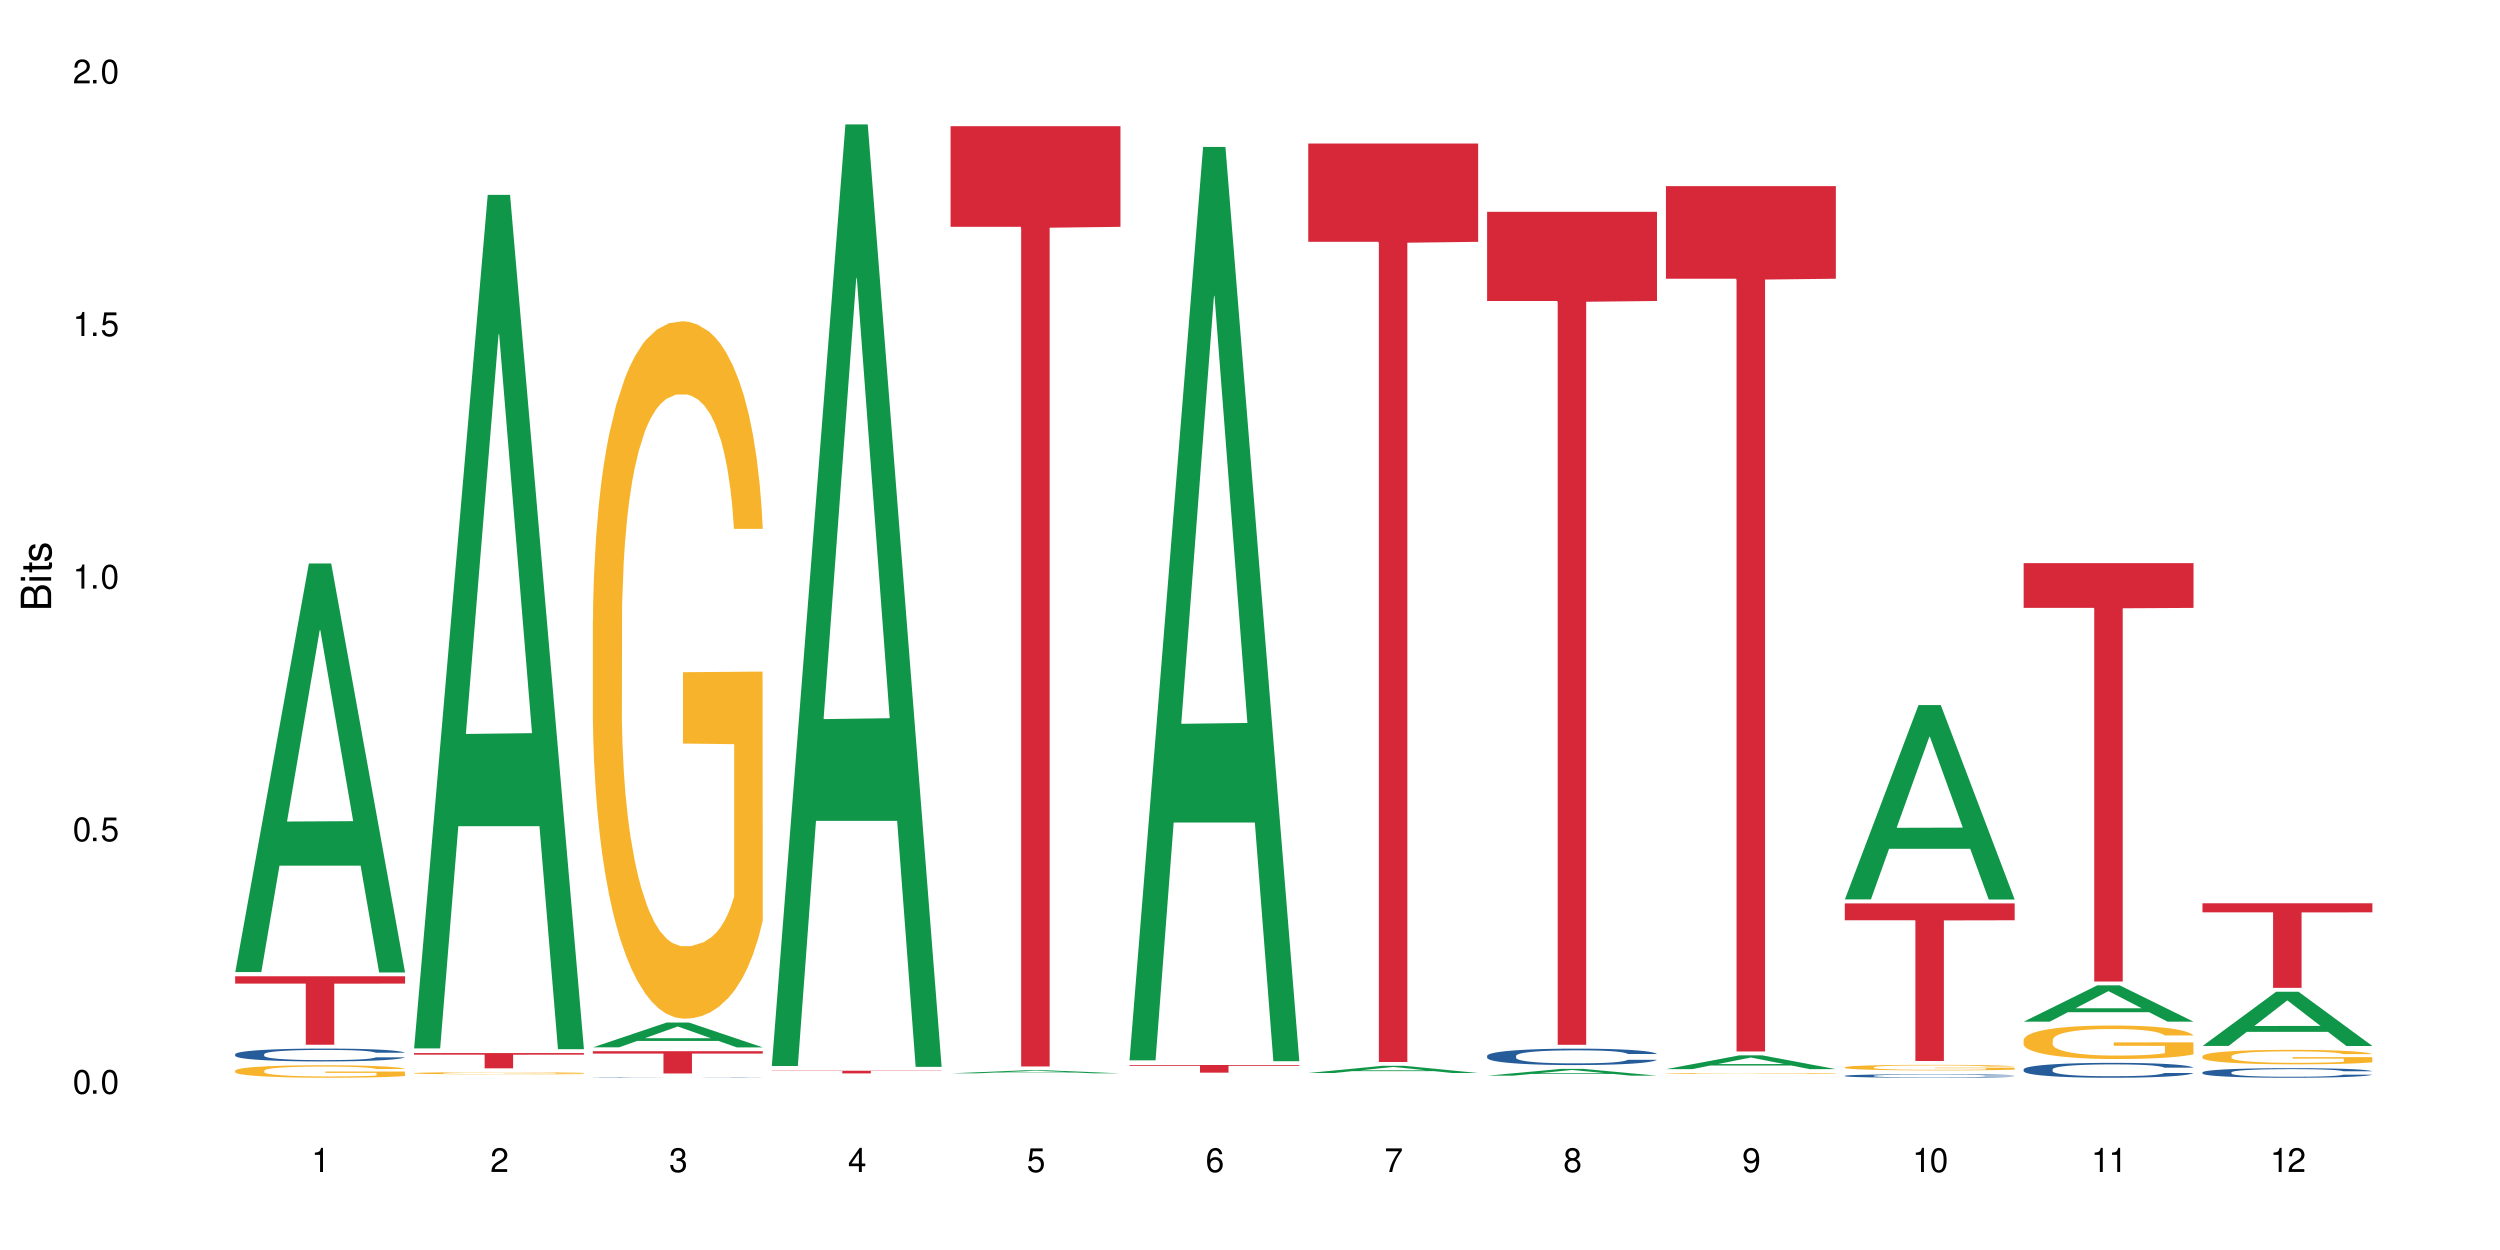
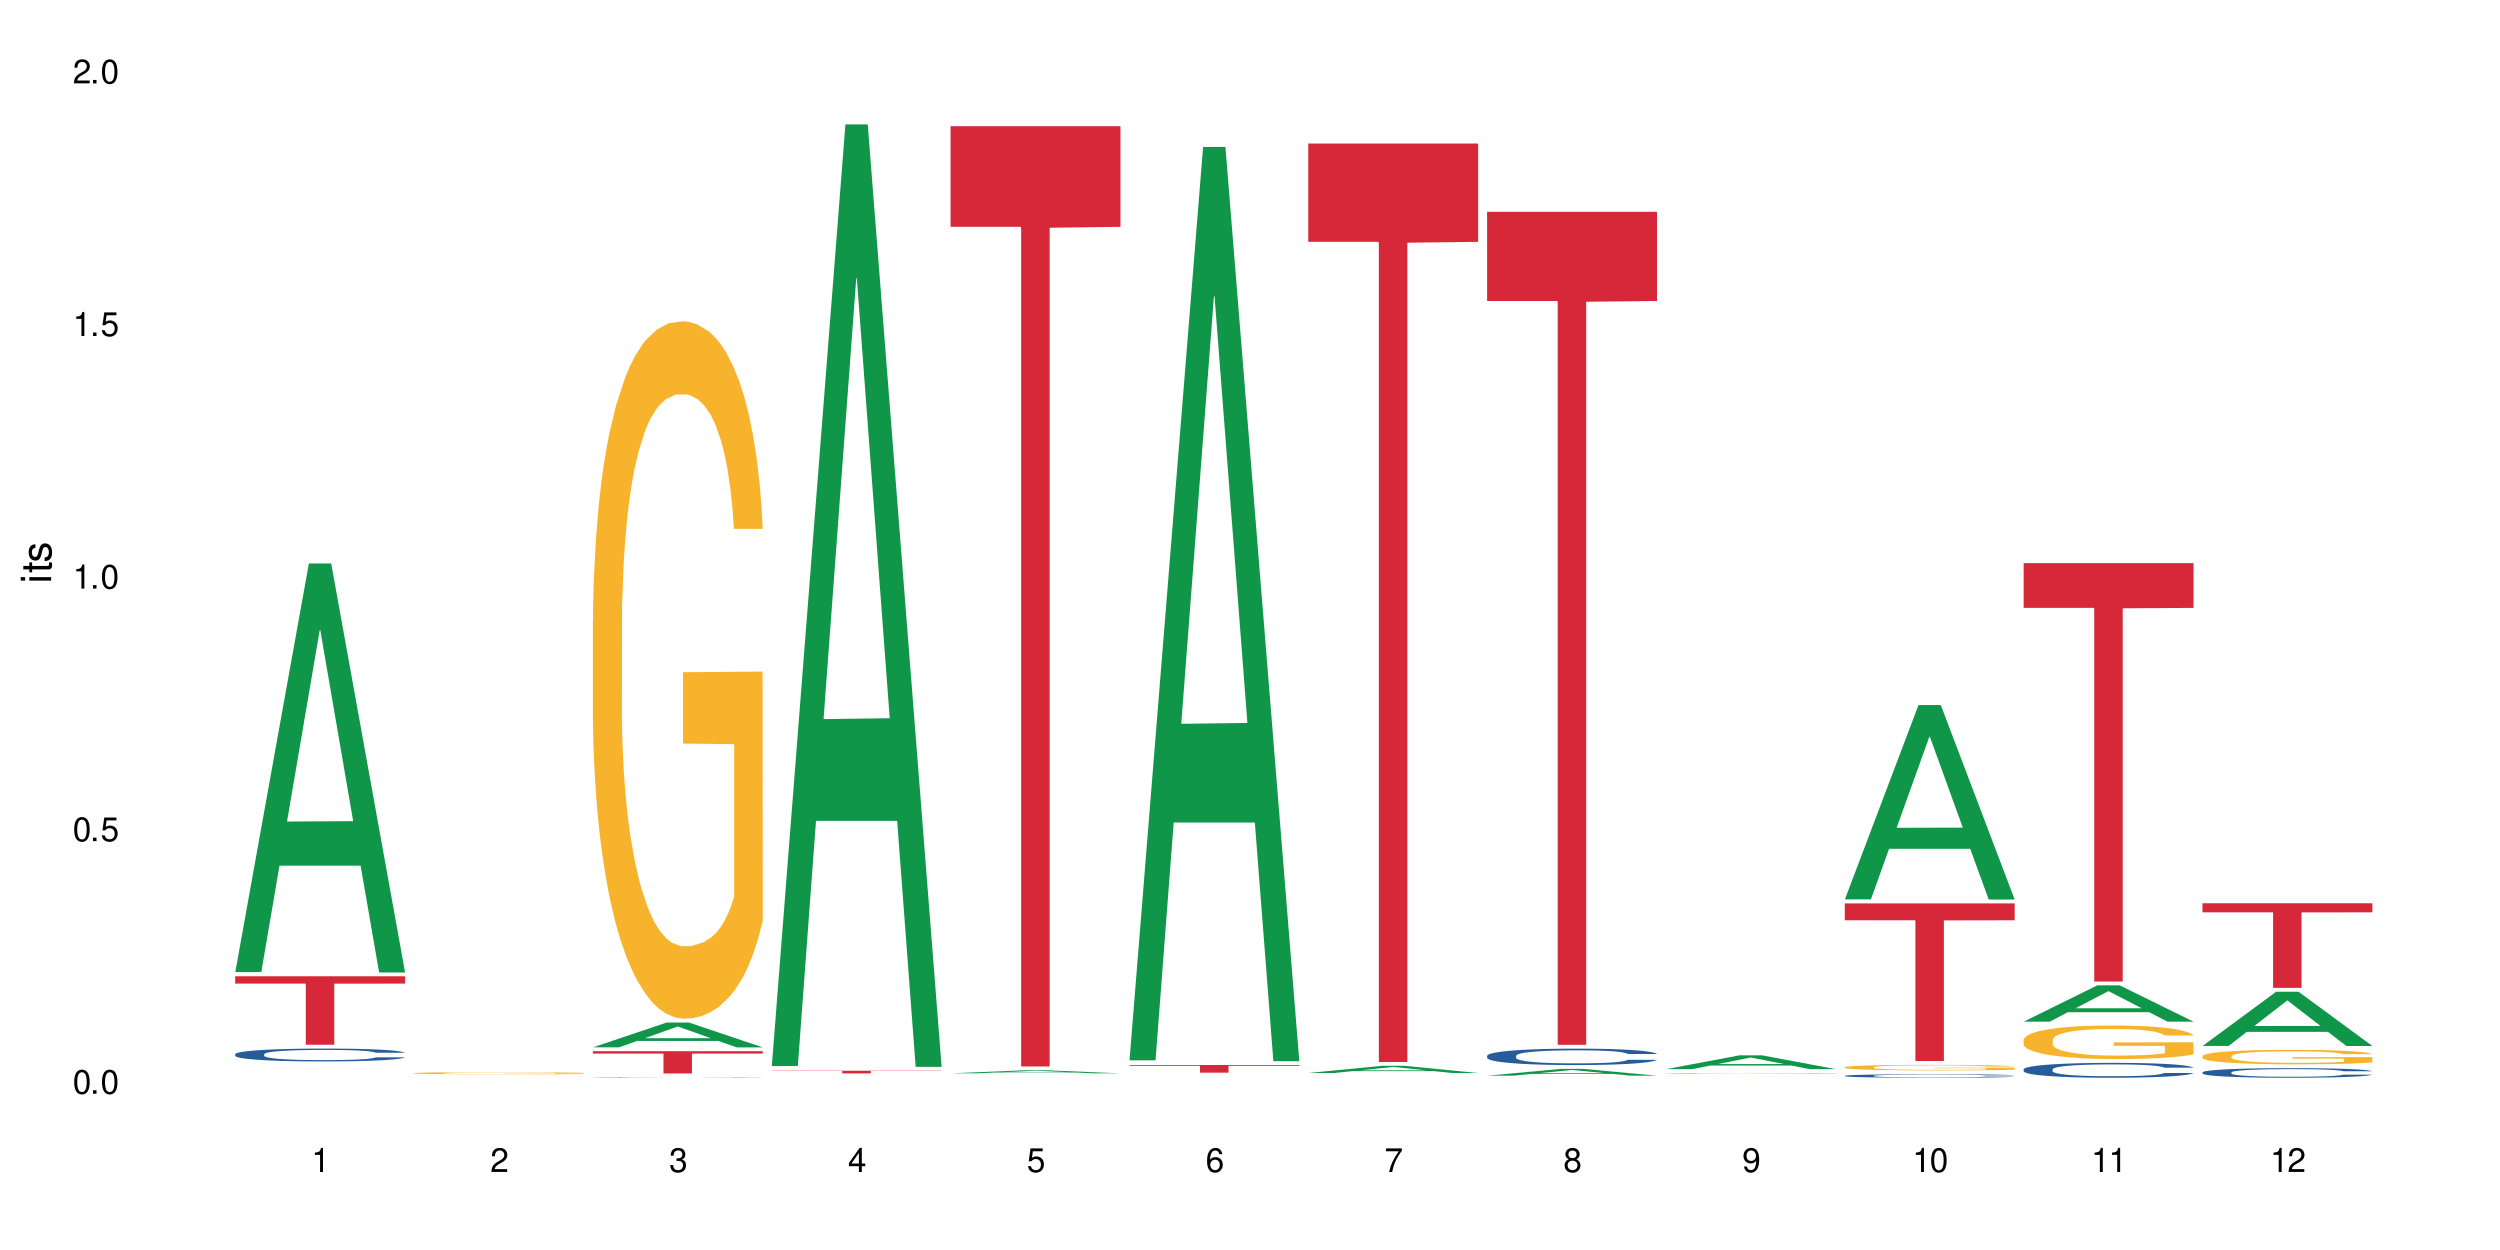
<svg xmlns="http://www.w3.org/2000/svg" xmlns:xlink="http://www.w3.org/1999/xlink" width="720" height="360" viewBox="0 0 720 360">
  <defs>
    <g>
      <g id="glyph-0-0">
</g>
      <g id="glyph-0-1">
        <path d="M 2.641 -6.938 C 2 -6.938 1.422 -6.656 1.078 -6.172 C 0.641 -5.562 0.406 -4.641 0.406 -3.359 C 0.406 -1.016 1.188 0.219 2.641 0.219 C 4.078 0.219 4.859 -1.016 4.859 -3.297 C 4.859 -4.641 4.656 -5.547 4.203 -6.172 C 3.844 -6.656 3.281 -6.938 2.641 -6.938 Z M 2.641 -6.188 C 3.547 -6.188 4 -5.25 4 -3.375 C 4 -1.406 3.562 -0.484 2.625 -0.484 C 1.734 -0.484 1.281 -1.438 1.281 -3.344 C 1.281 -5.25 1.734 -6.188 2.641 -6.188 Z M 2.641 -6.188 " />
      </g>
      <g id="glyph-0-2">
        <path d="M 1.828 -1 L 0.828 -1 L 0.828 0 L 1.828 0 Z M 1.828 -1 " />
      </g>
      <g id="glyph-0-3">
        <path d="M 4.562 -6.797 L 1.062 -6.797 L 0.547 -3.094 L 1.328 -3.094 C 1.719 -3.562 2.047 -3.734 2.578 -3.734 C 3.484 -3.734 4.062 -3.109 4.062 -2.094 C 4.062 -1.125 3.484 -0.531 2.578 -0.531 C 1.828 -0.531 1.375 -0.906 1.188 -1.672 L 0.328 -1.672 C 0.453 -1.109 0.547 -0.844 0.75 -0.594 C 1.125 -0.078 1.828 0.219 2.594 0.219 C 3.969 0.219 4.922 -0.781 4.922 -2.219 C 4.922 -3.562 4.031 -4.484 2.719 -4.484 C 2.25 -4.484 1.859 -4.359 1.469 -4.062 L 1.734 -5.969 L 4.562 -5.969 Z M 4.562 -6.797 " />
      </g>
      <g id="glyph-0-4">
        <path d="M 2.484 -4.938 L 2.484 0 L 3.328 0 L 3.328 -6.938 L 2.766 -6.938 C 2.469 -5.875 2.281 -5.734 0.984 -5.562 L 0.984 -4.938 Z M 2.484 -4.938 " />
      </g>
      <g id="glyph-0-5">
        <path d="M 4.859 -0.828 L 1.281 -0.828 C 1.359 -1.406 1.672 -1.781 2.5 -2.281 L 3.469 -2.828 C 4.406 -3.344 4.906 -4.062 4.906 -4.906 C 4.906 -5.484 4.672 -6.031 4.266 -6.406 C 3.859 -6.766 3.375 -6.938 2.719 -6.938 C 1.859 -6.938 1.219 -6.625 0.844 -6.031 C 0.609 -5.672 0.5 -5.234 0.484 -4.531 L 1.328 -4.531 C 1.359 -5.016 1.406 -5.281 1.531 -5.516 C 1.75 -5.938 2.188 -6.203 2.703 -6.203 C 3.469 -6.203 4.031 -5.641 4.031 -4.891 C 4.031 -4.344 3.719 -3.859 3.125 -3.516 L 2.234 -3 C 0.812 -2.172 0.406 -1.531 0.328 -0.016 L 4.859 -0.016 Z M 4.859 -0.828 " />
      </g>
      <g id="glyph-0-6">
        <path d="M 2.125 -3.188 L 2.578 -3.188 C 3.5 -3.188 3.984 -2.766 3.984 -1.922 C 3.984 -1.062 3.469 -0.531 2.594 -0.531 C 1.656 -0.531 1.203 -1 1.156 -2.016 L 0.312 -2.016 C 0.344 -1.453 0.438 -1.094 0.609 -0.781 C 0.953 -0.109 1.625 0.219 2.547 0.219 C 3.953 0.219 4.859 -0.625 4.859 -1.938 C 4.859 -2.828 4.516 -3.297 3.703 -3.594 C 4.344 -3.844 4.656 -4.328 4.656 -5.031 C 4.656 -6.219 3.875 -6.938 2.578 -6.938 C 1.203 -6.938 0.484 -6.172 0.453 -4.703 L 1.297 -4.703 C 1.312 -5.125 1.344 -5.359 1.453 -5.578 C 1.641 -5.969 2.062 -6.203 2.594 -6.203 C 3.344 -6.203 3.797 -5.75 3.797 -5 C 3.797 -4.516 3.609 -4.219 3.25 -4.047 C 3.016 -3.953 2.703 -3.922 2.125 -3.906 Z M 2.125 -3.188 " />
      </g>
      <g id="glyph-0-7">
        <path d="M 3.141 -1.672 L 3.141 0 L 3.984 0 L 3.984 -1.672 L 4.984 -1.672 L 4.984 -2.438 L 3.984 -2.438 L 3.984 -6.938 L 3.359 -6.938 L 0.266 -2.578 L 0.266 -1.672 Z M 3.141 -2.438 L 1 -2.438 L 3.141 -5.5 Z M 3.141 -2.438 " />
      </g>
      <g id="glyph-0-8">
        <path d="M 4.781 -5.125 C 4.609 -6.266 3.891 -6.938 2.844 -6.938 C 2.094 -6.938 1.422 -6.578 1.031 -5.953 C 0.594 -5.266 0.406 -4.422 0.406 -3.172 C 0.406 -2 0.578 -1.25 0.984 -0.641 C 1.359 -0.078 1.953 0.219 2.703 0.219 C 3.984 0.219 4.922 -0.75 4.922 -2.094 C 4.922 -3.375 4.062 -4.281 2.844 -4.281 C 2.172 -4.281 1.641 -4.031 1.281 -3.516 C 1.281 -5.234 1.828 -6.188 2.797 -6.188 C 3.391 -6.188 3.797 -5.797 3.938 -5.125 Z M 2.734 -3.531 C 3.547 -3.531 4.062 -2.953 4.062 -2.031 C 4.062 -1.156 3.484 -0.531 2.703 -0.531 C 1.922 -0.531 1.328 -1.188 1.328 -2.078 C 1.328 -2.938 1.906 -3.531 2.734 -3.531 Z M 2.734 -3.531 " />
      </g>
      <g id="glyph-0-9">
        <path d="M 4.984 -6.797 L 0.438 -6.797 L 0.438 -5.969 L 4.109 -5.969 C 2.5 -3.656 1.828 -2.234 1.328 0 L 2.219 0 C 2.594 -2.172 3.453 -4.047 4.984 -6.094 Z M 4.984 -6.797 " />
      </g>
      <g id="glyph-0-10">
        <path d="M 3.75 -3.656 C 4.469 -4.094 4.688 -4.438 4.688 -5.078 C 4.688 -6.172 3.844 -6.938 2.641 -6.938 C 1.438 -6.938 0.594 -6.172 0.594 -5.094 C 0.594 -4.438 0.812 -4.094 1.516 -3.656 C 0.734 -3.266 0.359 -2.703 0.359 -1.922 C 0.359 -0.656 1.281 0.219 2.641 0.219 C 3.984 0.219 4.922 -0.656 4.922 -1.922 C 4.922 -2.703 4.531 -3.266 3.75 -3.656 Z M 2.641 -6.188 C 3.359 -6.188 3.812 -5.75 3.812 -5.062 C 3.812 -4.406 3.344 -3.984 2.641 -3.984 C 1.922 -3.984 1.453 -4.406 1.453 -5.078 C 1.453 -5.75 1.922 -6.188 2.641 -6.188 Z M 2.641 -3.266 C 3.484 -3.266 4.062 -2.719 4.062 -1.906 C 4.062 -1.078 3.484 -0.531 2.625 -0.531 C 1.797 -0.531 1.219 -1.094 1.219 -1.906 C 1.219 -2.719 1.781 -3.266 2.641 -3.266 Z M 2.641 -3.266 " />
      </g>
      <g id="glyph-0-11">
        <path d="M 0.516 -1.578 C 0.672 -0.453 1.406 0.219 2.438 0.219 C 3.188 0.219 3.859 -0.141 4.266 -0.766 C 4.688 -1.453 4.891 -2.297 4.891 -3.547 C 4.891 -4.719 4.703 -5.453 4.312 -6.078 C 3.938 -6.641 3.344 -6.938 2.594 -6.938 C 1.297 -6.938 0.359 -5.969 0.359 -4.625 C 0.359 -3.344 1.234 -2.453 2.453 -2.453 C 3.094 -2.453 3.578 -2.672 4.016 -3.203 C 4 -1.484 3.469 -0.531 2.5 -0.531 C 1.906 -0.531 1.484 -0.906 1.359 -1.578 Z M 2.578 -6.203 C 3.375 -6.203 3.969 -5.531 3.969 -4.641 C 3.969 -3.797 3.391 -3.188 2.547 -3.188 C 1.734 -3.188 1.234 -3.766 1.234 -4.688 C 1.234 -5.562 1.797 -6.203 2.578 -6.203 Z M 2.578 -6.203 " />
      </g>
      <g id="glyph-1-0">
</g>
      <g id="glyph-1-1">
-         <path d="M 0 -0.953 L 0 -4.891 C 0 -5.719 -0.234 -6.344 -0.734 -6.797 C -1.188 -7.234 -1.812 -7.469 -2.5 -7.469 C -3.547 -7.469 -4.188 -7 -4.625 -5.875 C -4.984 -6.688 -5.625 -7.094 -6.531 -7.094 C -7.172 -7.094 -7.734 -6.859 -8.141 -6.391 C -8.562 -5.922 -8.75 -5.344 -8.75 -4.5 L -8.75 -0.953 Z M -4.984 -2.062 L -7.766 -2.062 L -7.766 -4.219 C -7.766 -4.844 -7.688 -5.203 -7.453 -5.5 C -7.219 -5.812 -6.859 -5.969 -6.375 -5.969 C -5.891 -5.969 -5.531 -5.812 -5.297 -5.5 C -5.062 -5.203 -4.984 -4.844 -4.984 -4.219 Z M -0.984 -2.062 L -4 -2.062 L -4 -4.781 C -4 -5.766 -3.438 -6.359 -2.484 -6.359 C -1.547 -6.359 -0.984 -5.766 -0.984 -4.781 Z M -0.984 -2.062 " />
-       </g>
+         </g>
      <g id="glyph-1-2">
        <path d="M -6.281 -1.797 L -6.281 -0.797 L 0 -0.797 L 0 -1.797 Z M -8.75 -1.797 L -8.75 -0.797 L -7.484 -0.797 L -7.484 -1.797 Z M -8.75 -1.797 " />
      </g>
      <g id="glyph-1-3">
        <path d="M -6.281 -3.047 L -6.281 -2.016 L -8.016 -2.016 L -8.016 -1.016 L -6.281 -1.016 L -6.281 -0.172 L -5.469 -0.172 L -5.469 -1.016 L -0.719 -1.016 C -0.078 -1.016 0.281 -1.453 0.281 -2.234 C 0.281 -2.5 0.25 -2.719 0.188 -3.047 L -0.641 -3.047 C -0.609 -2.906 -0.594 -2.766 -0.594 -2.562 C -0.594 -2.141 -0.719 -2.016 -1.156 -2.016 L -5.469 -2.016 L -5.469 -3.047 Z M -6.281 -3.047 " />
      </g>
      <g id="glyph-1-4">
        <path d="M -4.531 -5.25 C -5.766 -5.25 -6.469 -4.422 -6.469 -2.969 C -6.469 -1.516 -5.719 -0.562 -4.547 -0.562 C -3.562 -0.562 -3.094 -1.062 -2.734 -2.562 L -2.516 -3.484 C -2.344 -4.188 -2.094 -4.469 -1.641 -4.469 C -1.047 -4.469 -0.641 -3.875 -0.641 -3 C -0.641 -2.453 -0.797 -2 -1.062 -1.75 C -1.25 -1.594 -1.422 -1.531 -1.875 -1.469 L -1.875 -0.406 C -0.422 -0.453 0.281 -1.266 0.281 -2.922 C 0.281 -4.5 -0.5 -5.516 -1.719 -5.516 C -2.656 -5.516 -3.172 -4.984 -3.469 -3.734 L -3.703 -2.766 C -3.891 -1.953 -4.156 -1.609 -4.594 -1.609 C -5.188 -1.609 -5.547 -2.125 -5.547 -2.938 C -5.547 -3.75 -5.203 -4.172 -4.531 -4.203 Z M -4.531 -5.25 " />
      </g>
    </g>
  </defs>
  <rect x="-72" y="-36" width="864" height="432" fill="rgb(100%, 100%, 100%)" fill-opacity="1" />
  <path fill-rule="nonzero" fill="rgb(6.275%, 58.824%, 28.235%)" fill-opacity="1" d="M 67.73 279.957 L 67.785 279.844 L 88.957 162.277 L 95.387 162.277 L 116.664 280.066 L 109.188 280.066 L 103.855 249.32 L 80.488 249.32 L 75.258 279.957 L 67.73 279.957 L 82.734 236.602 L 101.711 236.488 L 92.25 181.52 L 92.145 181.41 L 92.039 181.742 L 82.684 236.488 L 82.734 236.602 Z M 67.73 279.957 " />
  <path fill-rule="nonzero" fill="rgb(14.51%, 36.078%, 60%)" fill-opacity="1" d="M 67.73 303.605 L 67.789 303.602 L 67.789 303.52 L 67.969 303.391 L 68.387 303.23 L 68.805 303.117 L 69.879 302.918 L 71.371 302.727 L 72.922 302.578 L 74.055 302.488 L 75.07 302.422 L 77.398 302.297 L 78.891 302.23 L 80.5 302.176 L 82.469 302.117 L 83.902 302.082 L 87.125 302.027 L 89.512 302.004 L 91.363 301.996 L 95.359 301.996 L 97.746 302.008 L 99.477 302.023 L 101.387 302.051 L 102.996 302.082 L 105.801 302.156 L 108.309 302.25 L 109.441 302.305 L 111.234 302.41 L 112.605 302.512 L 113.559 302.602 L 114.633 302.727 L 115.59 302.879 L 116.305 303.051 L 116.664 303.195 L 108.309 303.195 L 107.891 303.059 L 107.414 302.953 L 106.52 302.816 L 105.625 302.719 L 104.371 302.621 L 103.238 302.555 L 101.684 302.492 L 100.312 302.449 L 98.879 302.422 L 97.508 302.402 L 94.883 302.379 L 91.84 302.379 L 90.707 302.387 L 88.379 302.414 L 87.125 302.438 L 85.336 302.484 L 84.082 302.527 L 82.59 302.598 L 81.574 302.652 L 80.32 302.742 L 79.426 302.82 L 78.414 302.93 L 77.816 303.016 L 77.277 303.109 L 76.801 303.223 L 76.441 303.34 L 76.203 303.465 L 76.086 303.586 L 76.086 304.113 L 76.203 304.234 L 76.504 304.375 L 77.277 304.582 L 78.414 304.762 L 79.727 304.902 L 80.977 305.004 L 81.695 305.051 L 82.648 305.105 L 84.141 305.172 L 86.289 305.242 L 87.543 305.27 L 89.453 305.297 L 91.422 305.309 L 94.047 305.309 L 96.375 305.297 L 97.926 305.277 L 99.535 305.25 L 101.746 305.195 L 103.117 305.141 L 104.312 305.074 L 105.207 305.012 L 105.801 304.957 L 106.699 304.852 L 107.414 304.738 L 107.949 304.617 L 108.309 304.504 L 116.664 304.504 L 116.305 304.641 L 115.77 304.77 L 115.23 304.871 L 114.395 304.988 L 113.441 305.094 L 112.066 305.211 L 110.934 305.289 L 109.441 305.375 L 108.07 305.438 L 106.578 305.496 L 104.371 305.562 L 102.938 305.598 L 101.387 305.625 L 99.535 305.652 L 97.211 305.676 L 94.703 305.691 L 92.375 305.695 L 89.871 305.688 L 88.02 305.676 L 85.574 305.645 L 82.531 305.582 L 80.32 305.52 L 78.59 305.453 L 77.102 305.387 L 75.43 305.297 L 73.281 305.148 L 71.969 305.031 L 71.074 304.938 L 70.059 304.805 L 69.344 304.688 L 68.508 304.496 L 67.91 304.258 L 67.73 304.07 Z M 67.73 303.605 " />
-   <path fill-rule="nonzero" fill="rgb(96.863%, 70.196%, 16.863%)" fill-opacity="1" d="M 67.73 308.336 L 67.789 308.336 L 67.789 308.27 L 68.031 308.121 L 68.625 307.918 L 69.402 307.75 L 70.238 307.617 L 70.773 307.551 L 71.668 307.449 L 72.445 307.379 L 74.414 307.23 L 76.922 307.094 L 78.293 307.035 L 79.844 306.977 L 82.051 306.914 L 83.066 306.891 L 86.172 306.84 L 89.691 306.809 L 93.57 306.797 L 95.359 306.801 L 97.805 306.812 L 101.148 306.848 L 103.059 306.883 L 104.551 306.914 L 106.102 306.957 L 108.012 307.023 L 109.801 307.102 L 111.234 307.18 L 112.664 307.281 L 113.859 307.387 L 114.871 307.5 L 115.77 307.637 L 116.305 307.754 L 116.664 307.867 L 108.367 307.867 L 107.891 307.754 L 107.355 307.664 L 106.461 307.555 L 105.562 307.477 L 104.668 307.414 L 102.996 307.328 L 101.566 307.277 L 99.777 307.23 L 98.047 307.199 L 96.074 307.18 L 94.883 307.176 L 91.719 307.176 L 88.855 307.199 L 87.184 307.223 L 85.992 307.25 L 84.32 307.301 L 83.305 307.34 L 82.707 307.367 L 80.918 307.469 L 79.727 307.559 L 79.07 307.621 L 78.234 307.719 L 77.637 307.809 L 76.98 307.941 L 76.621 308.039 L 76.145 308.262 L 76.086 308.852 L 76.266 308.977 L 76.621 309.113 L 77.102 309.23 L 77.816 309.355 L 78.531 309.449 L 79.785 309.578 L 80.859 309.664 L 81.695 309.719 L 83.305 309.809 L 83.961 309.84 L 85.512 309.898 L 87.125 309.945 L 89.094 309.984 L 90.586 310.004 L 92.973 310.02 L 96.016 310.02 L 99.598 310 L 101.863 309.973 L 103.414 309.945 L 104.43 309.926 L 105.684 309.887 L 106.578 309.855 L 107.414 309.82 L 108.43 309.762 L 108.43 308.977 L 93.688 308.977 L 93.688 308.605 L 116.602 308.605 L 116.664 309.887 L 115.41 309.977 L 113.859 310.062 L 112.367 310.129 L 110.816 310.184 L 108.605 310.246 L 106.816 310.285 L 104.07 310.332 L 101.566 310.359 L 98.941 310.379 L 96.613 310.391 L 93.867 310.395 L 91.422 310.387 L 88.797 310.367 L 86.707 310.34 L 84.797 310.309 L 82.887 310.266 L 80.5 310.195 L 78.949 310.141 L 77.34 310.07 L 75.727 309.988 L 74.297 309.902 L 73.34 309.832 L 72.387 309.754 L 71.371 309.656 L 70.418 309.543 L 69.699 309.441 L 69.043 309.328 L 68.566 309.219 L 68.09 309.07 L 67.852 308.953 L 67.73 308.852 Z M 67.73 308.336 " />
  <path fill-rule="nonzero" fill="rgb(83.922%, 15.686%, 22.353%)" fill-opacity="1" d="M 67.73 281.168 L 116.664 281.168 L 116.664 283.281 L 96.27 283.297 L 96.27 300.891 L 88.066 300.891 L 88.066 283.316 L 87.945 283.281 L 67.73 283.281 Z M 67.73 281.168 " />
-   <path fill-rule="nonzero" fill="rgb(6.275%, 58.824%, 28.235%)" fill-opacity="1" d="M 119.238 301.945 L 119.289 301.711 L 140.465 56.121 L 146.895 56.121 L 168.172 302.176 L 160.695 302.176 L 155.363 237.945 L 131.996 237.945 L 126.766 301.945 L 119.238 301.945 L 134.242 211.379 L 153.219 211.145 L 143.758 96.32 L 143.652 96.09 L 143.547 96.785 L 134.191 211.145 L 134.242 211.379 Z M 119.238 301.945 " />
  <path fill-rule="nonzero" fill="rgb(96.863%, 70.196%, 16.863%)" fill-opacity="1" d="M 119.238 309.055 L 119.297 309.055 L 119.297 309.043 L 119.535 309.02 L 120.133 308.984 L 120.91 308.953 L 121.746 308.934 L 122.281 308.918 L 123.176 308.902 L 123.953 308.891 L 125.922 308.863 L 128.43 308.84 L 129.801 308.832 L 131.352 308.82 L 133.559 308.809 L 134.574 308.805 L 137.676 308.797 L 141.199 308.793 L 145.078 308.789 L 146.867 308.789 L 149.312 308.793 L 152.656 308.797 L 154.566 308.805 L 156.059 308.809 L 157.609 308.816 L 159.52 308.828 L 161.309 308.844 L 162.742 308.855 L 164.172 308.875 L 165.367 308.891 L 166.379 308.91 L 167.277 308.934 L 167.812 308.953 L 168.172 308.977 L 159.875 308.977 L 159.398 308.953 L 158.863 308.941 L 157.965 308.922 L 157.07 308.906 L 156.176 308.895 L 154.504 308.883 L 153.074 308.871 L 151.281 308.863 L 149.551 308.859 L 147.582 308.855 L 143.227 308.855 L 140.363 308.859 L 138.691 308.863 L 137.5 308.867 L 135.828 308.875 L 134.812 308.883 L 134.215 308.887 L 132.426 308.906 L 131.234 308.922 L 130.578 308.934 L 129.742 308.949 L 129.145 308.965 L 128.488 308.988 L 128.129 309.004 L 127.652 309.043 L 127.594 309.145 L 127.773 309.168 L 128.129 309.191 L 128.605 309.211 L 129.324 309.234 L 130.039 309.25 L 131.293 309.273 L 132.367 309.285 L 133.203 309.297 L 134.812 309.312 L 135.469 309.316 L 137.02 309.328 L 138.633 309.336 L 140.602 309.34 L 142.094 309.344 L 144.48 309.348 L 147.523 309.348 L 151.105 309.344 L 153.371 309.34 L 154.922 309.336 L 155.938 309.332 L 157.191 309.324 L 158.086 309.32 L 158.922 309.312 L 159.938 309.305 L 159.938 309.168 L 145.195 309.168 L 145.195 309.102 L 168.109 309.102 L 168.172 309.324 L 166.918 309.34 L 165.367 309.355 L 163.875 309.367 L 162.324 309.375 L 160.113 309.387 L 158.324 309.395 L 155.578 309.402 L 153.074 309.406 L 150.449 309.41 L 148.121 309.414 L 145.375 309.414 L 142.93 309.41 L 140.305 309.41 L 138.215 309.402 L 136.305 309.398 L 134.395 309.391 L 132.008 309.379 L 130.457 309.367 L 128.848 309.355 L 127.234 309.344 L 125.801 309.328 L 124.848 309.316 L 123.895 309.301 L 122.879 309.285 L 121.926 309.266 L 121.207 309.246 L 120.551 309.227 L 120.074 309.211 L 119.598 309.184 L 119.359 309.164 L 119.238 309.145 Z M 119.238 309.055 " />
-   <path fill-rule="nonzero" fill="rgb(83.922%, 15.686%, 22.353%)" fill-opacity="1" d="M 119.238 303.277 L 168.172 303.277 L 168.172 303.75 L 147.777 303.754 L 147.777 307.688 L 139.574 307.688 L 139.574 303.758 L 139.453 303.75 L 119.238 303.75 Z M 119.238 303.277 " />
  <path fill-rule="nonzero" fill="rgb(6.275%, 58.824%, 28.235%)" fill-opacity="1" d="M 170.746 301.641 L 170.797 301.633 L 191.973 294.492 L 198.402 294.492 L 219.68 301.648 L 212.203 301.648 L 206.871 299.781 L 183.504 299.781 L 178.273 301.641 L 170.746 301.641 L 185.75 299.008 L 204.727 299 L 195.266 295.66 L 195.16 295.652 L 195.055 295.676 L 185.699 299 L 185.75 299.008 Z M 170.746 301.641 " />
  <path fill-rule="nonzero" fill="rgb(14.51%, 36.078%, 60%)" fill-opacity="1" d="M 170.746 310.324 L 170.805 310.324 L 170.805 310.32 L 170.984 310.316 L 171.402 310.309 L 171.82 310.305 L 172.895 310.301 L 174.387 310.293 L 175.938 310.289 L 177.07 310.285 L 178.086 310.281 L 180.414 310.277 L 181.906 310.277 L 183.516 310.273 L 185.484 310.273 L 186.918 310.27 L 206.012 310.27 L 208.816 310.273 L 211.324 310.277 L 212.457 310.277 L 214.25 310.281 L 215.621 310.285 L 216.574 310.289 L 217.648 310.293 L 218.605 310.297 L 219.32 310.305 L 219.68 310.309 L 211.324 310.309 L 210.906 310.305 L 210.43 310.301 L 208.641 310.293 L 207.387 310.289 L 206.25 310.289 L 204.699 310.285 L 203.328 310.285 L 201.895 310.281 L 191.395 310.281 L 190.141 310.285 L 187.098 310.285 L 185.605 310.289 L 184.59 310.289 L 183.336 310.293 L 182.441 310.297 L 181.426 310.301 L 180.832 310.305 L 180.293 310.305 L 179.816 310.309 L 179.457 310.312 L 179.219 310.316 L 179.102 310.324 L 179.102 310.34 L 179.219 310.344 L 179.52 310.348 L 180.293 310.355 L 181.426 310.363 L 182.742 310.367 L 183.992 310.371 L 184.711 310.371 L 185.664 310.375 L 187.156 310.375 L 189.305 310.379 L 202.551 310.379 L 204.762 310.375 L 206.133 310.375 L 207.324 310.371 L 208.223 310.371 L 208.816 310.367 L 209.711 310.363 L 210.43 310.359 L 210.965 310.355 L 211.324 310.352 L 219.68 310.352 L 219.32 310.359 L 218.785 310.363 L 218.246 310.367 L 217.41 310.371 L 216.457 310.375 L 215.082 310.379 L 213.949 310.379 L 212.457 310.383 L 211.086 310.387 L 209.594 310.387 L 207.387 310.391 L 202.551 310.391 L 200.227 310.395 L 191.035 310.395 L 188.59 310.391 L 185.547 310.391 L 183.336 310.387 L 181.605 310.387 L 180.113 310.383 L 178.445 310.379 L 176.297 310.375 L 174.984 310.371 L 174.086 310.367 L 173.074 310.363 L 172.355 310.359 L 171.523 310.352 L 170.926 310.344 L 170.746 310.34 Z M 170.746 310.324 " />
  <path fill-rule="nonzero" fill="rgb(96.863%, 70.196%, 16.863%)" fill-opacity="1" d="M 170.746 178.555 L 170.805 178.371 L 170.805 174.703 L 171.043 166.445 L 171.641 155.074 L 172.418 145.719 L 173.254 138.379 L 173.789 134.527 L 174.684 129.023 L 175.461 124.988 L 177.43 116.734 L 179.938 109.027 L 181.309 105.727 L 182.859 102.609 L 185.066 99.125 L 186.082 97.84 L 189.184 94.902 L 192.707 93.07 L 196.586 92.52 L 198.375 92.703 L 200.82 93.438 L 204.164 95.453 L 206.074 97.289 L 207.566 99.125 L 209.117 101.508 L 211.027 105.176 L 212.816 109.578 L 214.25 113.98 L 215.68 119.484 L 216.875 125.355 L 217.887 131.777 L 218.785 139.48 L 219.32 145.902 L 219.68 152.32 L 211.383 152.32 L 210.906 145.902 L 210.371 140.949 L 209.473 134.895 L 208.578 130.492 L 207.684 127.008 L 206.012 122.238 L 204.582 119.301 L 202.789 116.734 L 201.059 115.082 L 199.09 113.98 L 197.898 113.617 L 194.734 113.617 L 191.871 114.898 L 190.199 116.367 L 189.008 117.836 L 187.336 120.586 L 186.32 122.789 L 185.723 124.254 L 183.934 129.941 L 182.742 135.078 L 182.086 138.562 L 181.25 144.066 L 180.652 149.02 L 179.996 156.355 L 179.637 161.859 L 179.16 174.336 L 179.102 207.355 L 179.281 214.324 L 179.637 221.848 L 180.113 228.449 L 180.832 235.422 L 181.547 240.742 L 182.801 247.895 L 183.875 252.664 L 184.711 255.781 L 186.32 260.734 L 186.977 262.387 L 188.527 265.688 L 190.141 268.258 L 192.109 270.457 L 193.602 271.559 L 195.988 272.477 L 199.031 272.477 L 202.613 271.375 L 204.879 269.91 L 206.43 268.441 L 207.445 267.156 L 208.699 265.141 L 209.594 263.305 L 210.43 261.285 L 211.445 258.168 L 211.445 214.324 L 196.703 214.141 L 196.703 193.598 L 219.617 193.414 L 219.68 265.141 L 218.426 270.09 L 216.875 274.859 L 215.383 278.531 L 213.832 281.648 L 211.621 285.133 L 209.832 287.336 L 207.086 289.902 L 204.582 291.555 L 201.957 292.656 L 199.629 293.207 L 196.883 293.391 L 194.438 293.023 L 191.812 291.922 L 189.723 290.453 L 187.812 288.621 L 185.902 286.234 L 183.516 282.383 L 181.965 279.266 L 180.355 275.41 L 178.742 270.824 L 177.309 265.871 L 176.355 262.02 L 175.402 257.617 L 174.387 252.113 L 173.43 245.879 L 172.715 240.191 L 172.059 233.77 L 171.582 227.715 L 171.105 219.461 L 170.867 212.859 L 170.746 207.172 Z M 170.746 178.555 " />
  <path fill-rule="nonzero" fill="rgb(83.922%, 15.686%, 22.353%)" fill-opacity="1" d="M 170.746 302.75 L 219.68 302.75 L 219.68 303.438 L 199.285 303.441 L 199.285 309.164 L 191.078 309.164 L 191.078 303.449 L 190.961 303.438 L 170.746 303.438 Z M 170.746 302.75 " />
  <path fill-rule="nonzero" fill="rgb(6.275%, 58.824%, 28.235%)" fill-opacity="1" d="M 222.254 307.004 L 222.305 306.75 L 243.48 35.832 L 249.91 35.832 L 271.188 307.262 L 263.711 307.262 L 258.379 236.41 L 235.008 236.41 L 229.781 307.004 L 222.254 307.004 L 237.258 207.102 L 256.234 206.844 L 246.773 80.18 L 246.668 79.926 L 246.562 80.688 L 237.207 206.844 L 237.258 207.102 Z M 222.254 307.004 " />
  <path fill-rule="nonzero" fill="rgb(83.922%, 15.686%, 22.353%)" fill-opacity="1" d="M 222.254 308.363 L 271.188 308.363 L 271.188 308.445 L 250.793 308.445 L 250.793 309.145 L 242.586 309.145 L 242.586 308.449 L 242.469 308.445 L 222.254 308.445 Z M 222.254 308.363 " />
  <path fill-rule="nonzero" fill="rgb(6.275%, 58.824%, 28.235%)" fill-opacity="1" d="M 273.762 309.125 L 273.812 309.125 L 294.984 308.242 L 301.418 308.242 L 322.695 309.125 L 315.219 309.125 L 309.887 308.895 L 286.516 308.895 L 281.289 309.125 L 273.762 309.125 L 288.766 308.801 L 307.742 308.797 L 298.281 308.387 L 298.07 308.387 L 288.711 308.797 L 288.766 308.801 Z M 273.762 309.125 " />
  <path fill-rule="nonzero" fill="rgb(83.922%, 15.686%, 22.353%)" fill-opacity="1" d="M 273.762 36.34 L 322.695 36.34 L 322.695 65.328 L 302.301 65.582 L 302.301 307.141 L 294.094 307.141 L 294.094 65.836 L 293.977 65.328 L 273.762 65.328 Z M 273.762 36.34 " />
  <path fill-rule="nonzero" fill="rgb(6.275%, 58.824%, 28.235%)" fill-opacity="1" d="M 325.27 305.371 L 325.32 305.125 L 346.492 42.32 L 352.926 42.32 L 374.199 305.617 L 366.727 305.617 L 361.395 236.891 L 338.023 236.891 L 332.797 305.371 L 325.27 305.371 L 340.273 208.457 L 359.25 208.211 L 349.789 85.34 L 349.684 85.094 L 349.578 85.832 L 340.219 208.211 L 340.273 208.457 Z M 325.27 305.371 " />
  <path fill-rule="nonzero" fill="rgb(83.922%, 15.686%, 22.353%)" fill-opacity="1" d="M 325.27 306.719 L 374.199 306.719 L 374.199 306.957 L 353.809 306.957 L 353.809 308.926 L 345.602 308.926 L 345.602 306.961 L 345.484 306.957 L 325.27 306.957 Z M 325.27 306.719 " />
  <path fill-rule="nonzero" fill="rgb(6.275%, 58.824%, 28.235%)" fill-opacity="1" d="M 376.777 309.023 L 376.828 309.02 L 398 306.953 L 404.43 306.953 L 425.707 309.023 L 418.234 309.023 L 412.902 308.484 L 389.531 308.484 L 384.305 309.023 L 376.777 309.023 L 391.781 308.258 L 410.758 308.258 L 401.293 307.289 L 401.191 307.289 L 401.086 307.293 L 391.727 308.258 L 391.781 308.258 Z M 376.777 309.023 " />
  <path fill-rule="nonzero" fill="rgb(83.922%, 15.686%, 22.353%)" fill-opacity="1" d="M 376.777 41.336 L 425.707 41.336 L 425.707 69.648 L 405.316 69.898 L 405.316 305.848 L 397.109 305.848 L 397.109 70.148 L 396.992 69.648 L 376.777 69.648 Z M 376.777 41.336 " />
  <path fill-rule="nonzero" fill="rgb(6.275%, 58.824%, 28.235%)" fill-opacity="1" d="M 428.285 309.797 L 428.336 309.793 L 449.508 307.84 L 455.938 307.84 L 477.215 309.797 L 469.742 309.797 L 464.406 309.285 L 441.039 309.285 L 435.812 309.797 L 428.285 309.797 L 443.289 309.074 L 462.266 309.074 L 452.801 308.16 L 452.699 308.16 L 452.594 308.164 L 443.234 309.074 L 443.289 309.074 Z M 428.285 309.797 " />
  <path fill-rule="nonzero" fill="rgb(14.51%, 36.078%, 60%)" fill-opacity="1" d="M 428.285 304.066 L 428.344 304.062 L 428.344 303.961 L 428.523 303.797 L 428.941 303.586 L 429.359 303.445 L 430.434 303.191 L 431.926 302.945 L 433.477 302.754 L 434.609 302.641 L 435.625 302.555 L 437.949 302.395 L 439.441 302.312 L 441.055 302.238 L 443.023 302.168 L 444.457 302.121 L 447.68 302.055 L 450.066 302.023 L 451.914 302.012 L 455.914 302.012 L 458.301 302.027 L 460.031 302.051 L 461.941 302.086 L 463.551 302.121 L 466.355 302.219 L 468.863 302.34 L 469.996 302.41 L 471.785 302.543 L 473.16 302.672 L 474.113 302.785 L 475.188 302.945 L 476.141 303.137 L 476.859 303.359 L 477.215 303.543 L 468.863 303.543 L 468.445 303.371 L 467.969 303.238 L 467.07 303.062 L 466.176 302.934 L 464.922 302.809 L 463.789 302.727 L 462.238 302.645 L 460.867 302.594 L 459.434 302.555 L 458.062 302.527 L 455.434 302.504 L 452.391 302.504 L 451.258 302.512 L 448.93 302.547 L 447.68 302.578 L 445.887 302.637 L 444.633 302.695 L 443.145 302.781 L 442.129 302.852 L 440.875 302.965 L 439.98 303.066 L 438.965 303.207 L 438.367 303.316 L 437.832 303.438 L 437.355 303.578 L 436.996 303.73 L 436.758 303.891 L 436.637 304.047 L 436.637 304.715 L 436.758 304.871 L 437.055 305.051 L 437.832 305.316 L 438.965 305.547 L 440.277 305.727 L 441.531 305.855 L 442.246 305.918 L 443.203 305.984 L 444.695 306.074 L 446.844 306.16 L 448.094 306.195 L 450.004 306.227 L 451.973 306.246 L 454.602 306.246 L 456.926 306.227 L 458.48 306.207 L 460.09 306.172 L 462.297 306.098 L 463.672 306.027 L 464.863 305.945 L 465.758 305.863 L 466.355 305.797 L 467.25 305.66 L 467.969 305.516 L 468.504 305.363 L 468.863 305.219 L 477.215 305.219 L 476.859 305.391 L 476.32 305.559 L 475.785 305.684 L 474.949 305.836 L 473.992 305.969 L 472.621 306.121 L 471.488 306.219 L 469.996 306.328 L 468.625 306.41 L 467.133 306.484 L 464.922 306.57 L 463.492 306.613 L 461.941 306.652 L 460.09 306.688 L 457.762 306.715 L 455.258 306.734 L 452.93 306.738 L 450.422 306.73 L 448.574 306.711 L 446.125 306.672 L 443.082 306.594 L 440.875 306.512 L 439.145 306.43 L 437.652 306.344 L 435.98 306.227 L 433.832 306.039 L 432.52 305.891 L 431.625 305.77 L 430.613 305.602 L 429.895 305.449 L 429.059 305.207 L 428.465 304.902 L 428.285 304.664 Z M 428.285 304.066 " />
  <path fill-rule="nonzero" fill="rgb(83.922%, 15.686%, 22.353%)" fill-opacity="1" d="M 428.285 61.004 L 477.215 61.004 L 477.215 86.684 L 456.824 86.906 L 456.824 300.906 L 448.617 300.906 L 448.617 87.133 L 448.5 86.684 L 428.285 86.684 Z M 428.285 61.004 " />
  <path fill-rule="nonzero" fill="rgb(6.275%, 58.824%, 28.235%)" fill-opacity="1" d="M 479.793 307.914 L 479.844 307.91 L 501.016 303.93 L 507.445 303.93 L 528.723 307.918 L 521.25 307.918 L 515.914 306.875 L 492.547 306.875 L 487.32 307.914 L 479.793 307.914 L 494.797 306.445 L 513.773 306.441 L 504.309 304.582 L 504.207 304.578 L 504.102 304.59 L 494.742 306.441 L 494.797 306.445 Z M 479.793 307.914 " />
  <path fill-rule="nonzero" fill="rgb(96.863%, 70.196%, 16.863%)" fill-opacity="1" d="M 479.793 309.141 L 479.852 309.141 L 479.852 309.137 L 480.09 309.125 L 480.688 309.109 L 481.461 309.094 L 482.297 309.086 L 482.836 309.078 L 483.73 309.07 L 484.504 309.066 L 486.477 309.055 L 488.98 309.043 L 490.355 309.039 L 491.906 309.035 L 494.113 309.031 L 495.129 309.027 L 498.23 309.023 L 501.75 309.02 L 509.867 309.02 L 513.207 309.023 L 515.117 309.027 L 516.609 309.031 L 518.16 309.031 L 520.07 309.039 L 521.863 309.043 L 523.293 309.051 L 524.727 309.059 L 525.918 309.066 L 526.934 309.074 L 527.828 309.086 L 528.367 309.094 L 528.723 309.105 L 520.43 309.105 L 519.953 309.094 L 519.414 309.09 L 517.625 309.074 L 516.73 309.07 L 515.059 309.062 L 513.625 309.059 L 511.836 309.055 L 510.105 309.051 L 500.918 309.051 L 499.246 309.055 L 498.051 309.055 L 496.383 309.059 L 495.367 309.062 L 494.77 309.066 L 492.98 309.074 L 491.785 309.082 L 491.129 309.086 L 490.293 309.094 L 489.699 309.102 L 489.043 309.109 L 488.684 309.117 L 488.207 309.137 L 488.145 309.184 L 488.324 309.191 L 488.684 309.203 L 489.875 309.223 L 490.594 309.23 L 491.844 309.238 L 492.918 309.246 L 493.754 309.25 L 495.367 309.258 L 496.023 309.262 L 497.574 309.266 L 499.184 309.27 L 501.156 309.273 L 511.656 309.273 L 513.926 309.27 L 515.477 309.27 L 516.492 309.266 L 517.742 309.266 L 518.641 309.262 L 519.473 309.258 L 520.488 309.254 L 520.488 309.191 L 505.75 309.191 L 505.75 309.164 L 528.664 309.164 L 528.723 309.266 L 527.473 309.27 L 525.918 309.277 L 524.426 309.281 L 522.875 309.289 L 520.668 309.293 L 518.879 309.297 L 516.133 309.301 L 513.625 309.301 L 511 309.305 L 503.48 309.305 L 500.855 309.301 L 498.77 309.301 L 494.949 309.293 L 492.562 309.289 L 491.012 309.285 L 489.398 309.277 L 487.789 309.273 L 486.355 309.266 L 485.402 309.262 L 484.445 309.254 L 483.434 309.246 L 482.477 309.238 L 481.762 309.23 L 481.105 309.219 L 480.629 309.211 L 480.148 309.199 L 479.91 309.191 L 479.793 309.184 Z M 479.793 309.141 " />
-   <path fill-rule="nonzero" fill="rgb(83.922%, 15.686%, 22.353%)" fill-opacity="1" d="M 479.793 53.602 L 528.723 53.602 L 528.723 80.277 L 508.332 80.512 L 508.332 302.828 L 500.125 302.828 L 500.125 80.746 L 500.008 80.277 L 479.793 80.277 Z M 479.793 53.602 " />
  <path fill-rule="nonzero" fill="rgb(6.275%, 58.824%, 28.235%)" fill-opacity="1" d="M 531.301 259.02 L 531.352 258.969 L 552.523 203.066 L 558.953 203.066 L 580.23 259.074 L 572.754 259.074 L 567.422 244.453 L 544.055 244.453 L 538.828 259.02 L 531.301 259.02 L 546.305 238.406 L 565.281 238.355 L 555.816 212.219 L 555.715 212.164 L 555.609 212.324 L 546.25 238.355 L 546.305 238.406 Z M 531.301 259.02 " />
  <path fill-rule="nonzero" fill="rgb(14.51%, 36.078%, 60%)" fill-opacity="1" d="M 531.301 309.82 L 531.359 309.82 L 531.359 309.797 L 531.539 309.762 L 531.957 309.719 L 532.375 309.688 L 533.449 309.633 L 534.938 309.582 L 536.492 309.539 L 537.625 309.516 L 538.641 309.496 L 540.965 309.465 L 542.457 309.445 L 544.07 309.43 L 546.039 309.414 L 547.473 309.406 L 550.691 309.391 L 553.078 309.383 L 561.316 309.383 L 563.047 309.391 L 564.953 309.398 L 566.566 309.406 L 569.371 309.426 L 571.879 309.453 L 573.012 309.465 L 574.801 309.496 L 576.172 309.523 L 577.129 309.547 L 578.203 309.582 L 579.156 309.621 L 579.875 309.668 L 580.23 309.711 L 571.879 309.711 L 571.461 309.672 L 570.98 309.645 L 570.086 309.605 L 569.191 309.578 L 567.938 309.551 L 566.805 309.535 L 565.254 309.516 L 563.883 309.508 L 562.449 309.496 L 561.078 309.492 L 558.449 309.488 L 554.273 309.488 L 551.945 309.496 L 550.691 309.504 L 548.902 309.516 L 547.648 309.527 L 546.156 309.547 L 545.145 309.562 L 543.891 309.586 L 542.996 309.605 L 541.98 309.637 L 541.383 309.66 L 540.848 309.688 L 540.371 309.719 L 540.012 309.75 L 539.773 309.785 L 539.652 309.816 L 539.652 309.961 L 539.773 309.992 L 540.07 310.031 L 540.848 310.09 L 541.98 310.137 L 543.293 310.176 L 544.547 310.203 L 545.262 310.219 L 546.219 310.234 L 547.711 310.25 L 549.859 310.27 L 551.109 310.277 L 553.02 310.285 L 554.988 310.289 L 557.613 310.289 L 559.941 310.285 L 561.492 310.281 L 563.105 310.273 L 565.312 310.258 L 566.688 310.242 L 567.879 310.223 L 568.773 310.207 L 569.371 310.191 L 570.266 310.164 L 570.98 310.133 L 571.52 310.098 L 571.879 310.066 L 580.23 310.066 L 579.875 310.105 L 579.336 310.141 L 578.801 310.168 L 577.965 310.199 L 577.008 310.23 L 575.637 310.262 L 574.504 310.281 L 573.012 310.305 L 571.637 310.324 L 570.148 310.34 L 567.938 310.359 L 566.508 310.367 L 564.953 310.375 L 563.105 310.383 L 560.777 310.391 L 558.273 310.395 L 555.945 310.395 L 553.438 310.391 L 551.59 310.387 L 549.141 310.379 L 546.098 310.363 L 543.891 310.344 L 542.16 310.328 L 540.668 310.309 L 538.996 310.285 L 536.848 310.242 L 535.535 310.211 L 534.641 310.188 L 533.625 310.148 L 532.91 310.117 L 532.074 310.066 L 531.477 310 L 531.301 309.949 Z M 531.301 309.82 " />
  <path fill-rule="nonzero" fill="rgb(96.863%, 70.196%, 16.863%)" fill-opacity="1" d="M 531.301 307.359 L 531.359 307.359 L 531.359 307.332 L 531.598 307.266 L 532.195 307.172 L 532.969 307.098 L 533.805 307.039 L 534.344 307.008 L 535.238 306.965 L 536.012 306.934 L 537.984 306.867 L 540.488 306.805 L 541.863 306.781 L 543.414 306.754 L 545.621 306.727 L 546.637 306.715 L 549.738 306.691 L 553.258 306.68 L 557.137 306.676 L 558.93 306.676 L 561.375 306.68 L 564.715 306.699 L 566.625 306.711 L 568.117 306.727 L 569.668 306.746 L 571.578 306.773 L 573.367 306.809 L 574.801 306.844 L 576.234 306.891 L 577.426 306.938 L 578.441 306.988 L 579.336 307.051 L 579.875 307.102 L 580.23 307.152 L 571.938 307.152 L 571.461 307.102 L 570.922 307.062 L 570.027 307.012 L 569.133 306.977 L 568.238 306.949 L 566.566 306.91 L 565.133 306.887 L 563.344 306.867 L 561.613 306.855 L 559.645 306.844 L 555.289 306.844 L 552.422 306.852 L 550.754 306.863 L 549.559 306.875 L 547.887 306.898 L 546.875 306.914 L 546.277 306.926 L 544.488 306.973 L 543.293 307.016 L 542.637 307.043 L 541.801 307.086 L 541.203 307.125 L 540.547 307.184 L 540.191 307.227 L 539.715 307.328 L 539.652 307.59 L 539.832 307.648 L 540.191 307.707 L 540.668 307.758 L 541.383 307.816 L 542.102 307.859 L 543.352 307.914 L 544.426 307.953 L 545.262 307.977 L 546.875 308.016 L 547.531 308.031 L 549.082 308.059 L 550.691 308.078 L 552.664 308.094 L 554.152 308.105 L 556.543 308.109 L 559.586 308.109 L 563.164 308.102 L 565.434 308.09 L 566.984 308.078 L 568 308.07 L 569.25 308.051 L 570.148 308.039 L 570.98 308.023 L 571.996 307.996 L 571.996 307.648 L 557.258 307.645 L 557.258 307.48 L 580.172 307.48 L 580.23 308.051 L 578.977 308.094 L 577.426 308.129 L 575.934 308.16 L 574.383 308.184 L 572.176 308.211 L 570.387 308.23 L 567.641 308.25 L 565.133 308.262 L 562.508 308.273 L 560.18 308.277 L 557.438 308.277 L 554.988 308.273 L 552.363 308.266 L 550.277 308.254 L 546.457 308.223 L 544.07 308.191 L 542.52 308.164 L 540.906 308.133 L 539.297 308.098 L 537.863 308.059 L 536.91 308.027 L 535.953 307.992 L 534.938 307.949 L 533.984 307.898 L 533.27 307.852 L 532.613 307.801 L 532.133 307.754 L 531.656 307.688 L 531.418 307.637 L 531.301 307.59 Z M 531.301 307.359 " />
  <path fill-rule="nonzero" fill="rgb(83.922%, 15.686%, 22.353%)" fill-opacity="1" d="M 531.301 260.176 L 580.23 260.176 L 580.23 265.035 L 559.84 265.078 L 559.84 305.57 L 551.633 305.57 L 551.633 265.121 L 551.516 265.035 L 531.301 265.035 Z M 531.301 260.176 " />
  <path fill-rule="nonzero" fill="rgb(6.275%, 58.824%, 28.235%)" fill-opacity="1" d="M 582.809 294.234 L 582.859 294.227 L 604.031 283.773 L 610.461 283.773 L 631.738 294.246 L 624.262 294.246 L 618.93 291.512 L 595.562 291.512 L 590.336 294.234 L 582.809 294.234 L 597.812 290.383 L 616.789 290.371 L 607.324 285.484 L 607.219 285.477 L 607.117 285.504 L 597.758 290.371 L 597.812 290.383 Z M 582.809 294.234 " />
  <path fill-rule="nonzero" fill="rgb(14.51%, 36.078%, 60%)" fill-opacity="1" d="M 582.809 307.973 L 582.867 307.969 L 582.867 307.875 L 583.047 307.723 L 583.465 307.535 L 583.883 307.406 L 584.957 307.176 L 586.445 306.953 L 588 306.781 L 589.133 306.68 L 590.148 306.598 L 592.473 306.453 L 593.965 306.379 L 595.578 306.312 L 597.547 306.246 L 598.977 306.207 L 602.199 306.145 L 604.586 306.117 L 606.438 306.105 L 610.438 306.105 L 612.824 306.121 L 614.555 306.141 L 616.461 306.172 L 618.074 306.207 L 620.879 306.293 L 623.383 306.402 L 624.52 306.465 L 626.309 306.586 L 627.68 306.707 L 628.637 306.809 L 629.711 306.953 L 630.664 307.129 L 631.383 307.328 L 631.738 307.496 L 623.383 307.496 L 622.969 307.34 L 622.488 307.219 L 621.594 307.059 L 620.699 306.945 L 619.445 306.832 L 618.312 306.758 L 616.762 306.684 L 615.387 306.637 L 613.957 306.598 L 612.582 306.574 L 609.957 306.551 L 606.914 306.551 L 605.781 306.559 L 603.453 306.59 L 602.199 306.621 L 600.41 306.676 L 599.156 306.727 L 597.664 306.805 L 596.652 306.871 L 595.398 306.973 L 594.504 307.062 L 593.488 307.191 L 592.891 307.289 L 592.355 307.398 L 591.879 307.527 L 591.52 307.664 L 591.281 307.812 L 591.16 307.953 L 591.16 308.559 L 591.281 308.699 L 591.578 308.863 L 592.355 309.105 L 593.488 309.312 L 594.801 309.477 L 596.055 309.594 L 596.77 309.648 L 597.727 309.711 L 599.219 309.789 L 601.367 309.867 L 602.617 309.898 L 604.527 309.93 L 606.496 309.945 L 609.121 309.945 L 611.449 309.93 L 613 309.91 L 614.613 309.879 L 616.82 309.812 L 618.191 309.75 L 619.387 309.676 L 620.281 309.602 L 620.879 309.539 L 621.773 309.418 L 622.488 309.285 L 623.027 309.148 L 623.383 309.016 L 631.738 309.016 L 631.383 309.172 L 630.844 309.324 L 630.309 309.438 L 629.473 309.574 L 628.516 309.695 L 627.145 309.832 L 626.012 309.922 L 624.52 310.02 L 623.145 310.098 L 621.652 310.164 L 619.445 310.242 L 618.016 310.281 L 616.461 310.316 L 614.613 310.348 L 612.285 310.375 L 609.777 310.391 L 607.453 310.395 L 604.945 310.387 L 603.098 310.371 L 600.648 310.336 L 597.605 310.266 L 595.398 310.191 L 593.668 310.117 L 592.176 310.035 L 590.504 309.93 L 588.355 309.758 L 587.043 309.625 L 586.148 309.516 L 585.133 309.363 L 584.418 309.227 L 583.582 309.008 L 582.984 308.727 L 582.809 308.512 Z M 582.809 307.973 " />
  <path fill-rule="nonzero" fill="rgb(96.863%, 70.196%, 16.863%)" fill-opacity="1" d="M 582.809 299.484 L 582.867 299.473 L 582.867 299.297 L 583.105 298.902 L 583.703 298.355 L 584.477 297.906 L 585.312 297.551 L 585.852 297.367 L 586.746 297.102 L 587.52 296.906 L 589.492 296.512 L 591.996 296.141 L 593.367 295.98 L 594.922 295.832 L 597.129 295.664 L 598.145 295.602 L 601.246 295.461 L 604.766 295.375 L 608.645 295.348 L 610.438 295.355 L 612.883 295.391 L 616.223 295.488 L 618.133 295.578 L 619.625 295.664 L 621.176 295.781 L 623.086 295.957 L 624.875 296.168 L 626.309 296.379 L 627.742 296.645 L 628.934 296.926 L 629.949 297.234 L 630.844 297.605 L 631.383 297.914 L 631.738 298.223 L 623.445 298.223 L 622.969 297.914 L 622.43 297.676 L 621.535 297.383 L 620.641 297.172 L 619.746 297.004 L 618.074 296.777 L 616.641 296.637 L 614.852 296.512 L 613.121 296.434 L 611.152 296.379 L 609.957 296.363 L 606.797 296.363 L 603.93 296.422 L 602.262 296.492 L 601.066 296.562 L 599.395 296.695 L 598.383 296.801 L 597.785 296.871 L 595.996 297.145 L 594.801 297.395 L 594.145 297.562 L 593.309 297.824 L 592.711 298.062 L 592.055 298.414 L 591.699 298.68 L 591.223 299.281 L 591.16 300.867 L 591.34 301.203 L 591.699 301.562 L 592.176 301.883 L 592.891 302.215 L 593.609 302.473 L 594.859 302.816 L 595.934 303.047 L 596.77 303.195 L 598.383 303.434 L 599.039 303.512 L 600.59 303.672 L 602.199 303.797 L 604.168 303.902 L 605.66 303.953 L 608.047 303.996 L 611.094 303.996 L 614.672 303.945 L 616.941 303.875 L 618.492 303.805 L 619.508 303.742 L 620.758 303.645 L 621.652 303.559 L 622.488 303.461 L 623.504 303.309 L 623.504 301.203 L 608.766 301.195 L 608.766 300.207 L 631.68 300.195 L 631.738 303.645 L 630.484 303.883 L 628.934 304.113 L 627.441 304.289 L 625.891 304.438 L 623.684 304.605 L 621.895 304.711 L 619.148 304.836 L 616.641 304.914 L 614.016 304.969 L 611.688 304.996 L 608.945 305.004 L 606.496 304.984 L 603.871 304.934 L 601.781 304.863 L 599.875 304.773 L 597.965 304.66 L 595.578 304.473 L 594.027 304.324 L 592.414 304.141 L 590.805 303.918 L 589.371 303.68 L 588.418 303.496 L 587.461 303.285 L 586.445 303.02 L 585.492 302.719 L 584.777 302.445 L 584.121 302.137 L 583.641 301.848 L 583.164 301.449 L 582.926 301.133 L 582.809 300.859 Z M 582.809 299.484 " />
  <path fill-rule="nonzero" fill="rgb(83.922%, 15.686%, 22.353%)" fill-opacity="1" d="M 582.809 162.176 L 631.738 162.176 L 631.738 175.074 L 611.344 175.188 L 611.344 282.672 L 603.141 282.672 L 603.141 175.301 L 603.023 175.074 L 582.809 175.074 Z M 582.809 162.176 " />
  <path fill-rule="nonzero" fill="rgb(6.275%, 58.824%, 28.235%)" fill-opacity="1" d="M 634.312 301.238 L 634.367 301.227 L 655.539 285.613 L 661.969 285.613 L 683.246 301.254 L 675.77 301.254 L 670.438 297.172 L 647.07 297.172 L 641.844 301.238 L 634.312 301.238 L 649.316 295.484 L 668.297 295.469 L 658.832 288.168 L 658.727 288.156 L 658.625 288.199 L 649.266 295.469 L 649.316 295.484 Z M 634.312 301.238 " />
  <path fill-rule="nonzero" fill="rgb(14.51%, 36.078%, 60%)" fill-opacity="1" d="M 634.312 308.832 L 634.375 308.832 L 634.375 308.77 L 634.555 308.676 L 634.973 308.551 L 635.387 308.469 L 636.461 308.32 L 637.953 308.176 L 639.508 308.066 L 640.641 308 L 641.652 307.949 L 643.98 307.855 L 645.473 307.809 L 647.086 307.766 L 649.055 307.723 L 650.484 307.695 L 653.707 307.656 L 656.094 307.637 L 657.945 307.633 L 661.941 307.633 L 664.332 307.641 L 666.062 307.652 L 667.969 307.676 L 669.582 307.695 L 672.387 307.754 L 674.891 307.824 L 676.027 307.863 L 677.816 307.941 L 679.188 308.016 L 680.145 308.082 L 681.219 308.176 L 682.172 308.289 L 682.887 308.418 L 683.246 308.527 L 674.891 308.527 L 674.477 308.426 L 673.996 308.348 L 673.102 308.246 L 672.207 308.172 L 670.953 308.098 L 669.82 308.051 L 668.27 308.004 L 666.895 307.973 L 665.465 307.949 L 664.09 307.934 L 661.465 307.918 L 658.422 307.918 L 657.289 307.926 L 654.961 307.945 L 653.707 307.961 L 651.918 307.996 L 650.664 308.031 L 649.172 308.082 L 648.16 308.125 L 646.906 308.188 L 646.012 308.246 L 644.996 308.332 L 644.398 308.395 L 643.863 308.465 L 643.387 308.547 L 643.027 308.637 L 642.789 308.73 L 642.668 308.82 L 642.668 309.211 L 642.789 309.301 L 643.086 309.41 L 643.863 309.562 L 644.996 309.695 L 646.309 309.805 L 647.562 309.879 L 648.277 309.914 L 649.234 309.953 L 650.727 310.004 L 652.871 310.055 L 654.125 310.074 L 656.035 310.094 L 658.004 310.105 L 660.629 310.105 L 662.957 310.094 L 664.508 310.082 L 666.121 310.062 L 668.328 310.02 L 669.699 309.98 L 670.895 309.93 L 671.789 309.883 L 672.387 309.844 L 673.281 309.766 L 673.996 309.68 L 674.535 309.59 L 674.891 309.504 L 683.246 309.504 L 682.887 309.605 L 682.352 309.703 L 681.816 309.777 L 680.98 309.867 L 680.023 309.945 L 678.652 310.031 L 677.52 310.09 L 676.027 310.152 L 674.652 310.203 L 673.16 310.246 L 670.953 310.297 L 669.523 310.32 L 667.969 310.344 L 666.121 310.363 L 663.793 310.383 L 661.285 310.391 L 658.961 310.395 L 656.453 310.387 L 654.602 310.379 L 652.156 310.355 L 649.113 310.309 L 646.906 310.262 L 645.176 310.215 L 643.684 310.164 L 642.012 310.094 L 639.863 309.984 L 638.551 309.898 L 637.656 309.828 L 636.641 309.73 L 635.926 309.641 L 635.09 309.5 L 634.492 309.32 L 634.312 309.18 Z M 634.312 308.832 " />
  <path fill-rule="nonzero" fill="rgb(96.863%, 70.196%, 16.863%)" fill-opacity="1" d="M 634.312 304.145 L 634.375 304.141 L 634.375 304.062 L 634.613 303.891 L 635.211 303.656 L 635.984 303.461 L 636.82 303.309 L 637.359 303.23 L 638.254 303.117 L 639.027 303.031 L 640.996 302.859 L 643.504 302.699 L 644.875 302.633 L 646.43 302.566 L 648.637 302.496 L 649.652 302.469 L 652.754 302.406 L 656.273 302.367 L 660.152 302.359 L 661.941 302.359 L 664.391 302.375 L 667.73 302.418 L 669.641 302.457 L 671.133 302.496 L 672.684 302.543 L 674.594 302.621 L 676.383 302.711 L 677.816 302.805 L 679.25 302.918 L 680.441 303.039 L 681.457 303.172 L 682.352 303.332 L 682.887 303.465 L 683.246 303.598 L 674.953 303.598 L 674.477 303.465 L 673.938 303.363 L 673.043 303.238 L 672.148 303.145 L 671.254 303.074 L 669.582 302.973 L 668.148 302.914 L 666.359 302.859 L 664.629 302.824 L 662.66 302.805 L 661.465 302.797 L 658.305 302.797 L 655.438 302.82 L 653.77 302.852 L 652.574 302.883 L 650.902 302.941 L 649.891 302.984 L 649.293 303.016 L 647.504 303.133 L 646.309 303.242 L 645.652 303.312 L 644.816 303.43 L 644.219 303.531 L 643.562 303.684 L 643.207 303.797 L 642.727 304.055 L 642.668 304.742 L 642.848 304.887 L 643.207 305.043 L 643.684 305.18 L 644.398 305.324 L 645.117 305.434 L 646.367 305.582 L 647.441 305.684 L 648.277 305.746 L 649.891 305.852 L 650.547 305.883 L 652.098 305.953 L 653.707 306.008 L 655.676 306.051 L 657.168 306.074 L 659.555 306.094 L 662.602 306.094 L 666.18 306.07 L 668.449 306.039 L 670 306.012 L 671.012 305.984 L 672.266 305.941 L 673.16 305.902 L 673.996 305.863 L 675.012 305.797 L 675.012 304.887 L 660.273 304.883 L 660.273 304.457 L 683.188 304.453 L 683.246 305.941 L 681.992 306.043 L 680.441 306.145 L 678.949 306.219 L 677.398 306.285 L 675.191 306.355 L 673.402 306.402 L 670.656 306.457 L 668.148 306.488 L 665.523 306.512 L 663.195 306.523 L 660.453 306.527 L 658.004 306.52 L 655.379 306.496 L 653.289 306.469 L 651.383 306.43 L 649.473 306.379 L 647.086 306.301 L 645.531 306.234 L 643.922 306.156 L 642.312 306.059 L 640.879 305.957 L 639.922 305.879 L 638.969 305.785 L 637.953 305.672 L 637 305.543 L 636.285 305.422 L 635.629 305.289 L 635.148 305.164 L 634.672 304.992 L 634.434 304.855 L 634.312 304.738 Z M 634.312 304.145 " />
  <path fill-rule="nonzero" fill="rgb(83.922%, 15.686%, 22.353%)" fill-opacity="1" d="M 634.312 260.145 L 683.246 260.145 L 683.246 262.754 L 662.852 262.777 L 662.852 284.512 L 654.648 284.512 L 654.648 262.801 L 654.531 262.754 L 634.312 262.754 Z M 634.312 260.145 " />
  <g fill="rgb(0%, 0%, 0%)" fill-opacity="1">
    <use xlink:href="#glyph-0-1" x="20.965" y="314.993" />
    <use xlink:href="#glyph-0-2" x="25.965" y="314.993" />
    <use xlink:href="#glyph-0-1" x="28.965" y="314.993" />
  </g>
  <g fill="rgb(0%, 0%, 0%)" fill-opacity="1">
    <use xlink:href="#glyph-0-1" x="20.965" y="242.251" />
    <use xlink:href="#glyph-0-2" x="25.965" y="242.251" />
    <use xlink:href="#glyph-0-3" x="28.965" y="242.251" />
  </g>
  <g fill="rgb(0%, 0%, 0%)" fill-opacity="1">
    <use xlink:href="#glyph-0-4" x="20.965" y="169.509" />
    <use xlink:href="#glyph-0-2" x="25.965" y="169.509" />
    <use xlink:href="#glyph-0-1" x="28.965" y="169.509" />
  </g>
  <g fill="rgb(0%, 0%, 0%)" fill-opacity="1">
    <use xlink:href="#glyph-0-4" x="20.965" y="96.767" />
    <use xlink:href="#glyph-0-2" x="25.965" y="96.767" />
    <use xlink:href="#glyph-0-3" x="28.965" y="96.767" />
  </g>
  <g fill="rgb(0%, 0%, 0%)" fill-opacity="1">
    <use xlink:href="#glyph-0-5" x="20.965" y="24.024" />
    <use xlink:href="#glyph-0-2" x="25.965" y="24.024" />
    <use xlink:href="#glyph-0-1" x="28.965" y="24.024" />
  </g>
  <g fill="rgb(0%, 0%, 0%)" fill-opacity="1">
    <use xlink:href="#glyph-0-4" x="89.695" y="337.532" />
  </g>
  <g fill="rgb(0%, 0%, 0%)" fill-opacity="1">
    <use xlink:href="#glyph-0-5" x="141.203" y="337.532" />
  </g>
  <g fill="rgb(0%, 0%, 0%)" fill-opacity="1">
    <use xlink:href="#glyph-0-6" x="192.711" y="337.532" />
  </g>
  <g fill="rgb(0%, 0%, 0%)" fill-opacity="1">
    <use xlink:href="#glyph-0-7" x="244.219" y="337.532" />
  </g>
  <g fill="rgb(0%, 0%, 0%)" fill-opacity="1">
    <use xlink:href="#glyph-0-3" x="295.727" y="337.532" />
  </g>
  <g fill="rgb(0%, 0%, 0%)" fill-opacity="1">
    <use xlink:href="#glyph-0-8" x="347.234" y="337.532" />
  </g>
  <g fill="rgb(0%, 0%, 0%)" fill-opacity="1">
    <use xlink:href="#glyph-0-9" x="398.742" y="337.532" />
  </g>
  <g fill="rgb(0%, 0%, 0%)" fill-opacity="1">
    <use xlink:href="#glyph-0-10" x="450.25" y="337.532" />
  </g>
  <g fill="rgb(0%, 0%, 0%)" fill-opacity="1">
    <use xlink:href="#glyph-0-11" x="501.758" y="337.532" />
  </g>
  <g fill="rgb(0%, 0%, 0%)" fill-opacity="1">
    <use xlink:href="#glyph-0-4" x="550.766" y="337.532" />
    <use xlink:href="#glyph-0-1" x="555.766" y="337.532" />
  </g>
  <g fill="rgb(0%, 0%, 0%)" fill-opacity="1">
    <use xlink:href="#glyph-0-4" x="602.273" y="337.532" />
    <use xlink:href="#glyph-0-4" x="607.273" y="337.532" />
  </g>
  <g fill="rgb(0%, 0%, 0%)" fill-opacity="1">
    <use xlink:href="#glyph-0-4" x="653.781" y="337.532" />
    <use xlink:href="#glyph-0-5" x="658.781" y="337.532" />
  </g>
  <g fill="rgb(0%, 0%, 0%)" fill-opacity="1">
    <use xlink:href="#glyph-1-1" x="14.725" y="176.012" />
    <use xlink:href="#glyph-1-2" x="14.725" y="168.012" />
    <use xlink:href="#glyph-1-3" x="14.725" y="165.012" />
    <use xlink:href="#glyph-1-4" x="14.725" y="162.012" />
  </g>
</svg>